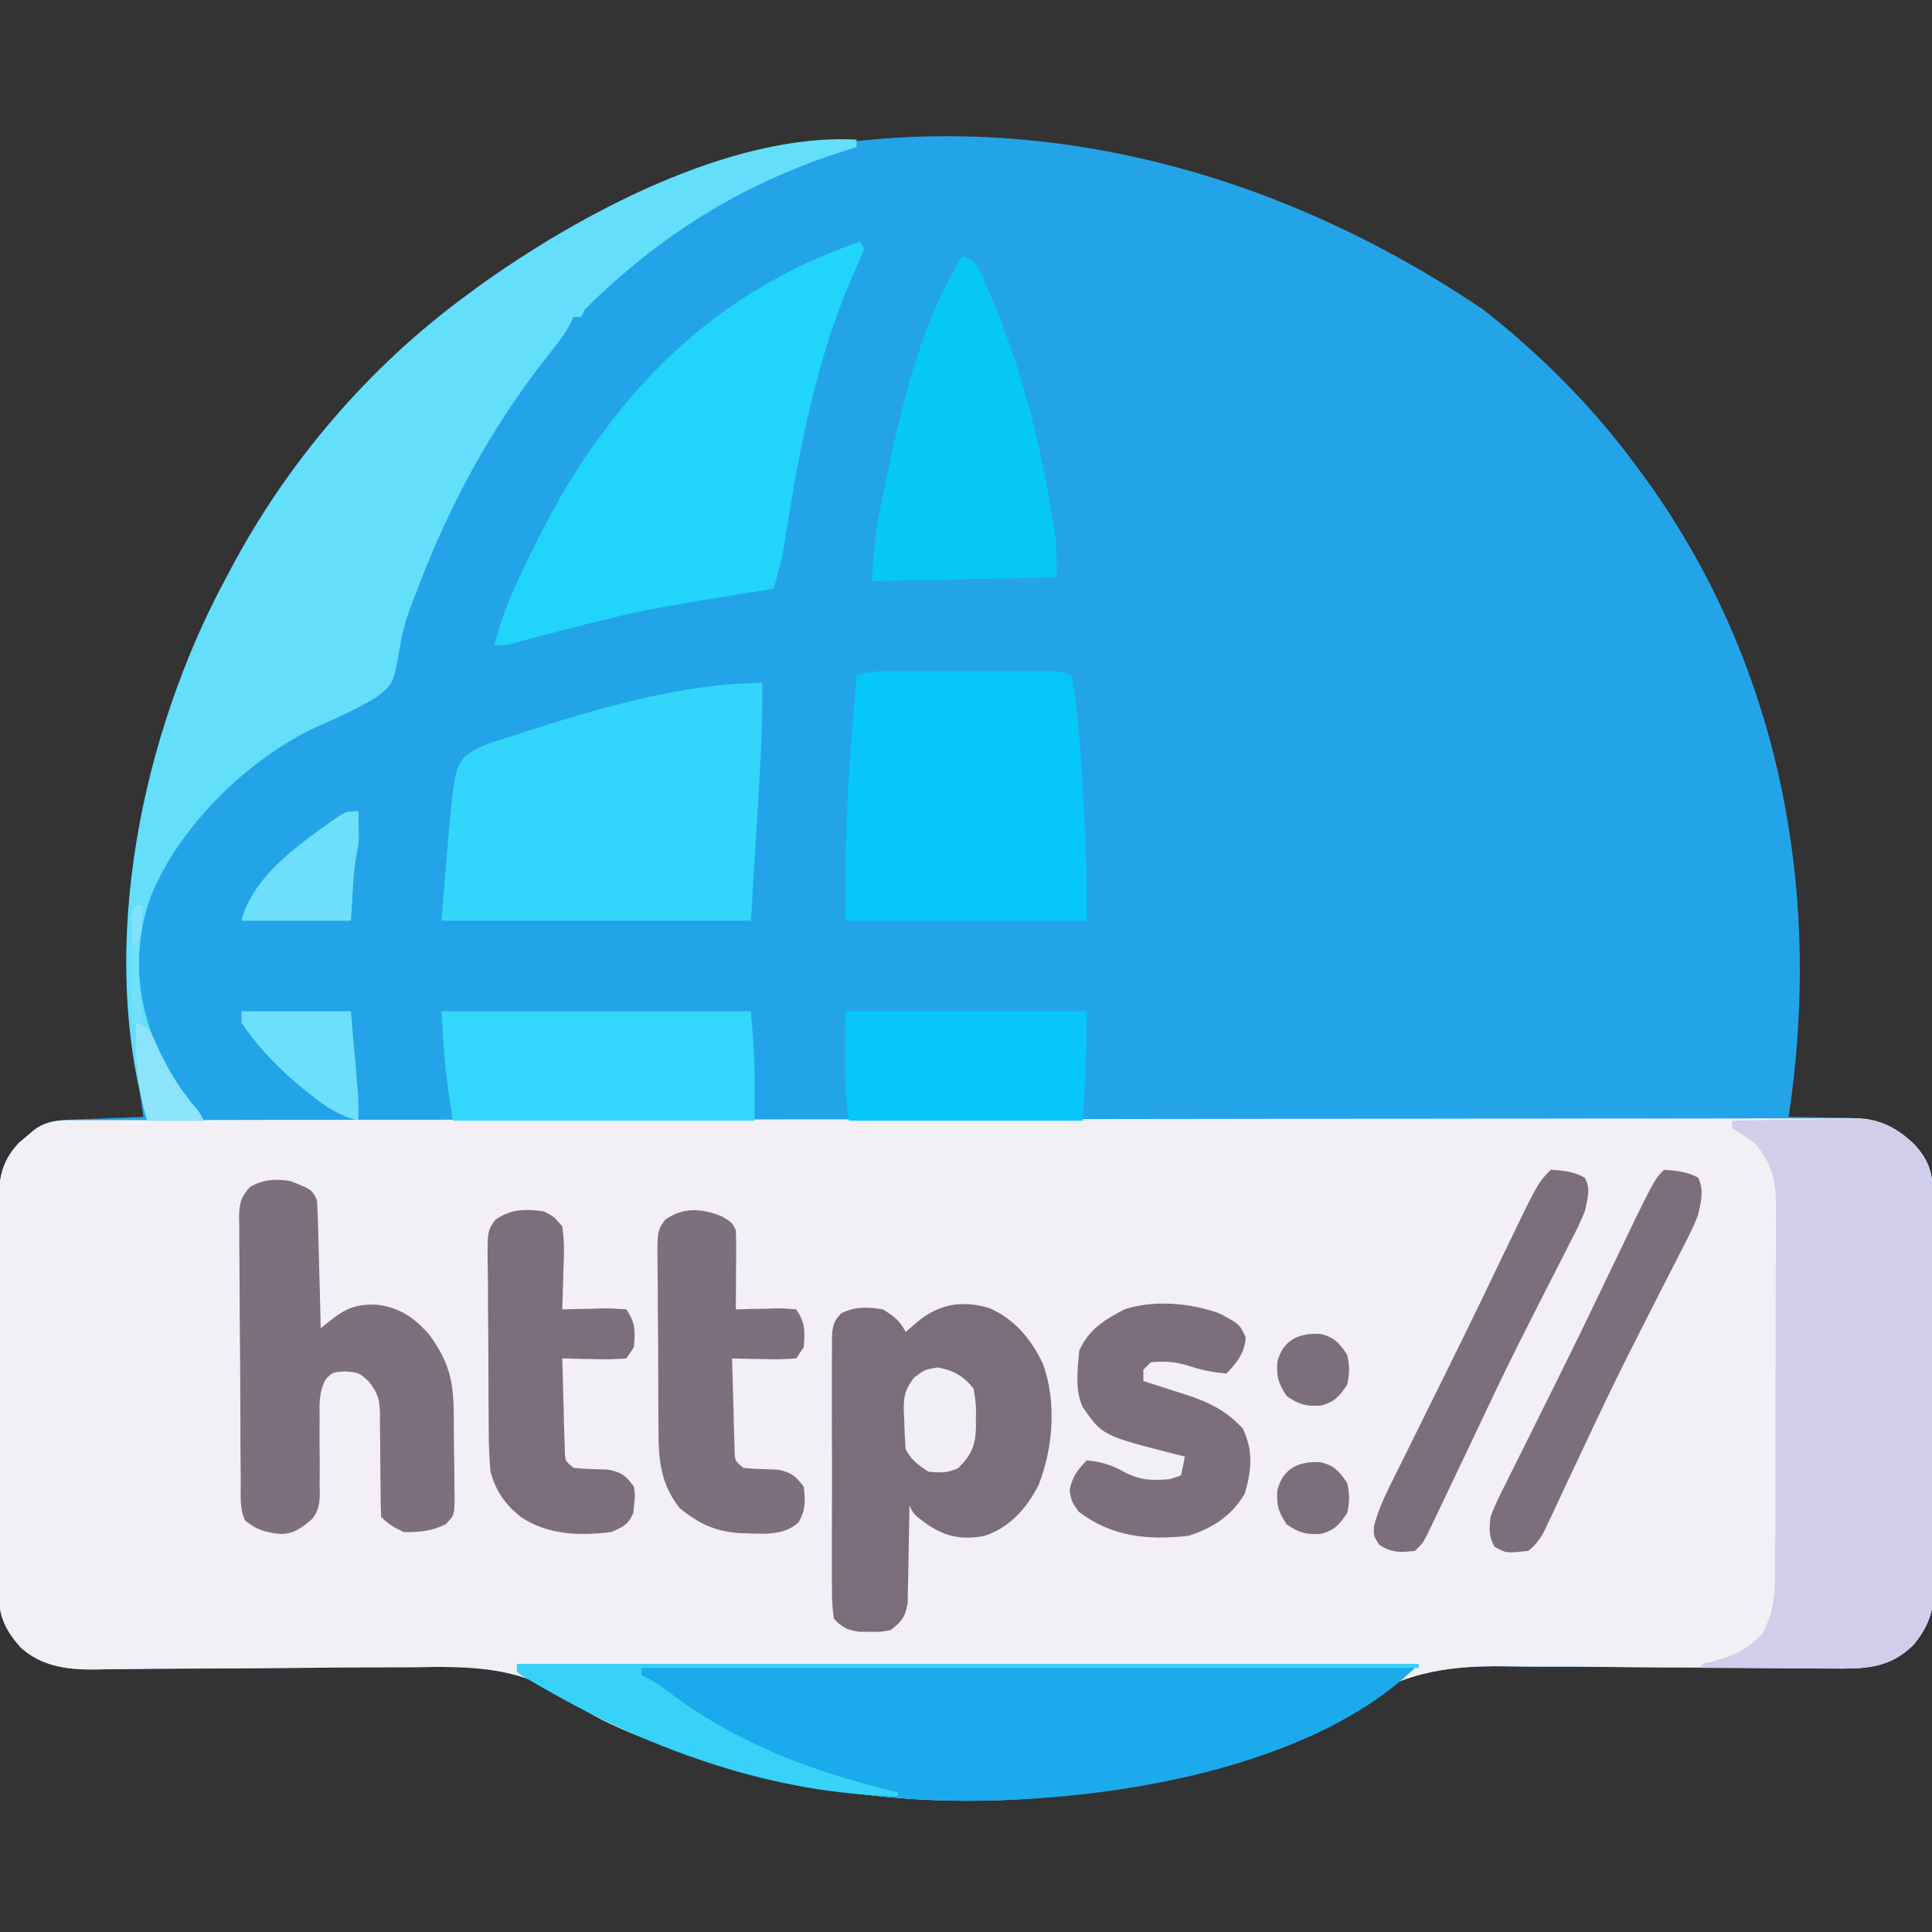
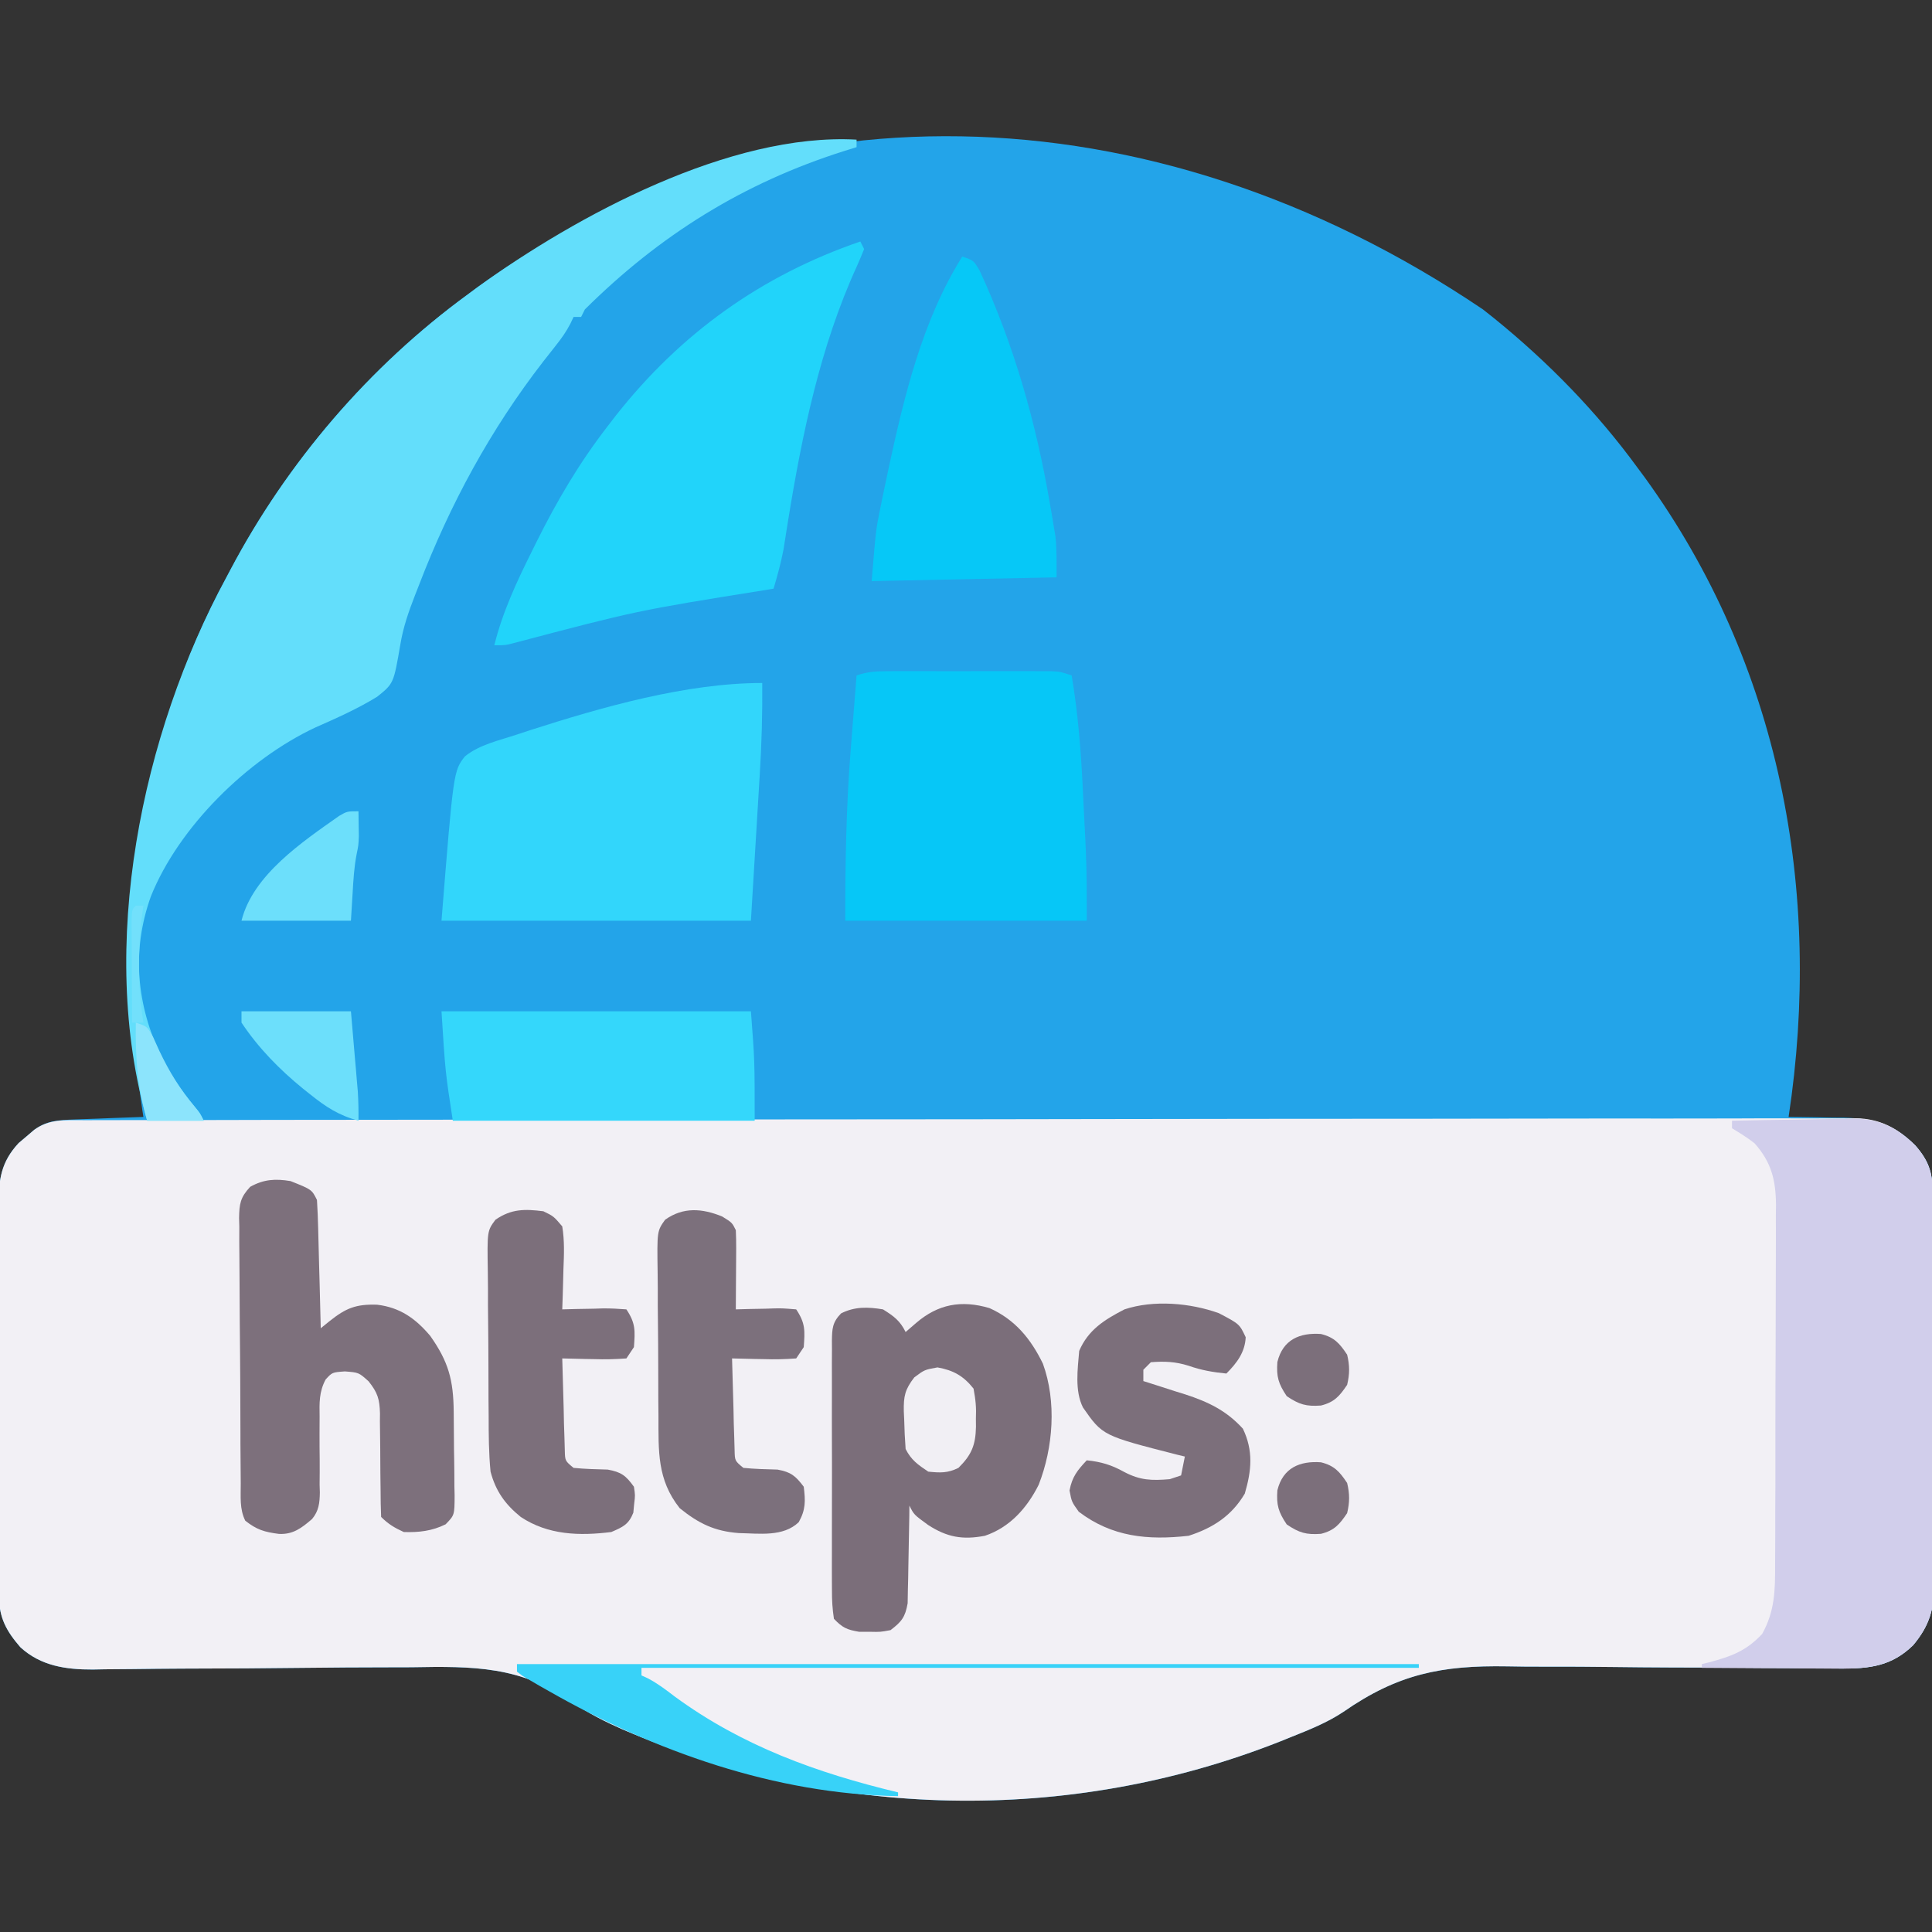
<svg xmlns="http://www.w3.org/2000/svg" width="100px" height="100px" viewBox="0 0 100 100">
  <rect x="0" y="0" width="100" height="100" fill="#333333" stroke="none" />
  <g id="surface1">
    <path style=" stroke:none;fill-rule:nonzero;fill:rgb(13.725%,64.314%,91.373%);fill-opacity:1;" d="M 76.758 16.016 L 77.348 16.484 C 80.137 18.746 82.648 21.316 84.766 24.219 L 85.137 24.719 C 92.133 34.383 94.348 46.129 92.578 57.812 L 92.984 57.816 C 93.598 57.82 94.211 57.836 94.824 57.848 L 95.461 57.852 C 97.004 57.895 98.027 58.188 99.133 59.285 C 99.812 60.062 100.023 60.656 100.031 61.668 L 100.035 62.246 L 100.039 62.883 L 100.043 63.551 C 100.047 64.281 100.051 65.012 100.055 65.742 L 100.055 66.5 C 100.059 67.551 100.062 68.598 100.066 69.648 C 100.07 71.148 100.078 72.652 100.086 74.152 C 100.098 75.336 100.098 76.52 100.102 77.707 C 100.102 78.207 100.105 78.711 100.109 79.215 C 100.117 79.918 100.117 80.625 100.113 81.328 L 100.125 81.957 C 100.113 83.273 99.875 84.137 99.023 85.156 C 97.906 86.246 96.773 86.371 95.273 86.363 L 94.637 86.352 L 93.246 86.344 L 92.5 86.336 C 91.727 86.328 90.953 86.324 90.18 86.32 L 88.98 86.32 C 87.18 86.312 85.383 86.309 83.586 86.285 C 82.367 86.27 81.152 86.262 79.938 86.266 C 79.297 86.27 78.656 86.262 78.016 86.25 C 74.617 86.191 72.348 86.648 69.539 88.602 C 68.699 89.164 67.77 89.531 66.832 89.906 L 66.25 90.141 C 55.273 94.477 43.02 94.16 32.203 89.504 C 31.309 89.109 30.477 88.695 29.68 88.129 C 26.973 86.234 24.508 86.238 21.289 86.297 C 20.766 86.301 20.246 86.301 19.727 86.301 C 18.504 86.301 17.285 86.312 16.066 86.324 C 13.875 86.352 11.688 86.363 9.496 86.367 C 8.609 86.367 7.723 86.379 6.832 86.391 L 5.434 86.402 L 4.801 86.414 C 3.414 86.418 2.121 86.234 1.059 85.266 C 0.336 84.434 -0.047 83.738 -0.051 82.641 L -0.055 82.059 L -0.055 80.758 C -0.059 80.023 -0.059 79.293 -0.059 78.559 L -0.062 77.035 C -0.062 75.969 -0.062 74.902 -0.062 73.836 C -0.059 72.605 -0.062 71.375 -0.066 70.145 C -0.07 68.957 -0.07 67.773 -0.07 66.586 C -0.07 66.082 -0.07 65.578 -0.074 65.074 C -0.078 64.371 -0.074 63.664 -0.074 62.961 L -0.078 62.328 C -0.066 61.047 0.055 60.141 0.965 59.164 L 1.367 58.824 L 1.77 58.48 C 2.43 57.996 3.023 57.977 3.816 57.945 L 4.453 57.922 L 5.113 57.898 L 5.785 57.871 C 6.328 57.852 6.875 57.832 7.422 57.812 L 7.367 57.457 C 5.977 47.977 7.117 38.371 11.719 29.883 L 11.922 29.5 C 14.871 23.918 19.117 18.961 24.219 15.234 L 24.719 14.863 C 39.426 4.219 59.414 4.305 76.758 16.016 Z M 76.758 16.016 " />
    <path style=" stroke:none;fill-rule:nonzero;fill:rgb(94.902%,94.118%,96.078%);fill-opacity:1;" d="M 4.277 57.98 L 4.762 57.98 C 5.305 57.977 5.844 57.977 6.383 57.977 L 7.551 57.977 C 8.625 57.973 9.699 57.973 10.773 57.973 C 11.93 57.969 13.082 57.969 14.242 57.965 C 16.902 57.961 19.566 57.957 22.227 57.957 L 24.988 57.953 C 31.02 57.945 37.051 57.941 43.082 57.938 L 43.508 57.938 C 48.078 57.938 52.648 57.93 57.219 57.922 C 62.578 57.914 67.941 57.906 73.301 57.906 L 73.695 57.906 C 75.668 57.906 77.641 57.902 79.613 57.898 C 81.855 57.895 84.098 57.891 86.34 57.895 C 87.484 57.895 88.629 57.895 89.773 57.891 C 90.82 57.883 91.867 57.883 92.914 57.887 C 93.293 57.891 93.672 57.887 94.055 57.887 C 94.566 57.883 95.082 57.883 95.598 57.887 L 96.047 57.879 C 97.309 57.898 98.238 58.402 99.133 59.285 C 99.812 60.066 100.023 60.656 100.031 61.668 L 100.035 62.246 L 100.039 62.883 L 100.043 63.551 C 100.047 64.281 100.051 65.012 100.055 65.742 L 100.055 66.5 C 100.059 67.551 100.062 68.598 100.066 69.648 C 100.07 71.148 100.078 72.652 100.086 74.152 C 100.098 75.336 100.098 76.52 100.102 77.707 C 100.102 78.207 100.105 78.711 100.109 79.215 C 100.117 79.918 100.117 80.625 100.113 81.328 L 100.125 81.957 C 100.113 83.273 99.875 84.137 99.023 85.156 C 97.906 86.246 96.773 86.371 95.273 86.363 L 94.637 86.352 L 93.246 86.344 L 92.5 86.336 C 91.727 86.328 90.953 86.324 90.18 86.32 C 87.18 86.312 85.383 86.309 83.586 86.285 C 82.367 86.27 81.152 86.262 79.938 86.266 C 79.297 86.27 78.656 86.262 78.016 86.25 C 74.617 86.191 72.348 86.648 69.539 88.602 C 68.695 89.164 67.77 89.531 66.832 89.906 L 66.25 90.141 C 55.273 94.477 43.02 94.16 32.203 89.504 C 31.309 89.109 30.477 88.695 29.68 88.129 C 26.973 86.234 24.508 86.238 21.289 86.297 C 20.766 86.301 20.246 86.301 19.727 86.301 C 18.504 86.301 17.285 86.312 16.062 86.324 C 13.875 86.352 11.688 86.363 9.496 86.367 C 8.609 86.371 7.719 86.379 6.832 86.391 L 5.434 86.402 L 4.801 86.414 C 3.414 86.418 2.121 86.234 1.059 85.266 C 0.336 84.434 -0.047 83.738 -0.051 82.641 L -0.055 82.059 L -0.055 81.426 L -0.059 80.758 C -0.059 80.023 -0.059 79.293 -0.059 78.559 L -0.062 77.035 C -0.062 75.969 -0.062 74.902 -0.062 73.836 C -0.062 72.605 -0.062 71.375 -0.066 70.145 C -0.07 68.957 -0.07 67.773 -0.07 66.586 C -0.07 66.082 -0.07 65.578 -0.074 65.074 C -0.078 64.371 -0.074 63.664 -0.074 62.961 L -0.078 62.328 C -0.066 61.047 0.055 60.141 0.965 59.164 L 1.367 58.824 L 1.77 58.48 C 2.551 57.91 3.355 57.98 4.277 57.98 Z M 4.277 57.98 " />
    <path style=" stroke:none;fill-rule:nonzero;fill:rgb(38.824%,87.059%,98.431%);fill-opacity:1;" d="M 44.336 7.227 L 44.336 7.617 L 43.684 7.82 C 38.477 9.469 34.148 12.168 30.273 16.016 L 30.078 16.406 L 29.688 16.406 L 29.523 16.754 C 29.305 17.172 29.066 17.512 28.773 17.879 L 28.461 18.277 L 28.125 18.703 C 25.387 22.234 23.293 26.102 21.691 30.273 L 21.48 30.812 C 21.152 31.656 20.871 32.457 20.723 33.352 C 20.375 35.379 20.375 35.379 19.523 36.062 C 18.504 36.691 17.414 37.172 16.32 37.656 C 12.805 39.301 9.246 42.812 7.809 46.398 C 6.793 49.242 7.074 52.012 8.352 54.711 C 8.836 55.648 9.402 56.465 10.074 57.277 C 10.352 57.617 10.352 57.617 10.547 58.008 L 7.617 58.008 C 5.039 48.988 7.328 37.98 11.719 29.883 L 11.922 29.5 C 14.871 23.918 19.117 18.961 24.219 15.234 L 24.719 14.863 C 29.852 11.148 37.797 6.867 44.336 7.227 Z M 44.336 7.227 " />
    <path style=" stroke:none;fill-rule:nonzero;fill:rgb(81.961%,80.784%,92.157%);fill-opacity:1;" d="M 89.648 58.008 C 90.703 57.984 91.762 57.965 92.816 57.953 C 93.176 57.949 93.535 57.941 93.895 57.934 C 94.41 57.922 94.93 57.918 95.445 57.914 L 95.926 57.898 C 97.258 57.898 98.188 58.352 99.133 59.285 C 99.812 60.066 100.023 60.656 100.031 61.668 L 100.035 62.246 L 100.039 62.883 L 100.043 63.551 C 100.047 64.281 100.051 65.012 100.055 65.742 L 100.055 66.5 C 100.059 67.551 100.062 68.598 100.066 69.648 C 100.07 71.148 100.078 72.652 100.086 74.152 C 100.098 75.336 100.098 76.52 100.102 77.707 C 100.102 78.207 100.105 78.711 100.109 79.215 C 100.117 79.918 100.117 80.625 100.113 81.328 L 100.125 81.957 C 100.113 83.273 99.875 84.137 99.023 85.156 C 97.789 86.359 96.473 86.383 94.84 86.367 L 94.254 86.363 C 93.637 86.363 93.023 86.359 92.406 86.352 C 91.988 86.352 91.57 86.348 91.152 86.348 C 90.129 86.344 89.109 86.336 88.086 86.328 L 88.086 86.133 L 88.473 86.039 C 89.621 85.734 90.395 85.445 91.211 84.57 C 91.863 83.387 91.883 82.344 91.879 81.012 L 91.883 80.355 C 91.887 79.641 91.891 78.926 91.887 78.211 L 91.895 76.719 C 91.895 75.676 91.895 74.633 91.895 73.59 C 91.895 72.387 91.898 71.184 91.906 69.984 C 91.91 68.824 91.914 67.66 91.914 66.5 C 91.914 66.008 91.914 65.516 91.918 65.023 C 91.922 64.336 91.922 63.648 91.918 62.961 L 91.926 62.348 C 91.91 61.062 91.684 60.16 90.82 59.18 C 90.445 58.883 90.059 58.648 89.648 58.398 Z M 89.648 58.008 " />
-     <path style=" stroke:none;fill-rule:nonzero;fill:rgb(10.588%,67.059%,92.549%);fill-opacity:1;" d="M 26.758 86.133 L 73.438 86.133 C 68.008 91.562 57.492 93.195 50.16 93.211 C 42.504 93.211 35.051 91.328 28.395 87.523 L 27.898 87.242 C 27.75 87.156 27.602 87.066 27.445 86.977 C 27.312 86.898 27.18 86.82 27.043 86.738 L 26.758 86.523 Z M 26.758 86.133 " />
    <path style=" stroke:none;fill-rule:nonzero;fill:rgb(12.941%,83.137%,98.039%);fill-opacity:1;" d="M 44.531 12.5 L 44.727 12.891 C 44.605 13.191 44.484 13.492 44.348 13.789 C 42.457 17.922 41.516 22.477 40.793 26.938 L 40.727 27.348 C 40.668 27.711 40.609 28.074 40.555 28.438 C 40.422 29.133 40.242 29.789 40.039 30.469 L 39.492 30.559 C 32.965 31.605 32.965 31.605 26.578 33.289 C 26.172 33.398 26.172 33.398 25.586 33.398 C 26.012 31.672 26.75 30.102 27.539 28.516 L 27.762 28.066 C 28.824 25.93 29.984 23.957 31.445 22.07 L 31.871 21.516 C 35.23 17.254 39.406 14.258 44.531 12.5 Z M 44.531 12.5 " />
    <path style=" stroke:none;fill-rule:nonzero;fill:rgb(19.608%,83.922%,98.431%);fill-opacity:1;" d="M 39.453 35.352 C 39.469 36.941 39.422 38.516 39.324 40.102 L 39.289 40.688 C 39.246 41.398 39.203 42.109 39.16 42.82 L 38.867 47.656 L 22.852 47.656 C 23.473 39.906 23.473 39.906 24.066 39.148 C 24.82 38.539 25.836 38.324 26.746 38.023 L 27.453 37.789 C 31.168 36.598 35.516 35.352 39.453 35.352 Z M 39.453 35.352 " />
    <path style=" stroke:none;fill-rule:nonzero;fill:rgb(2.353%,78.039%,96.863%);fill-opacity:1;" d="M 45.895 34.742 L 46.492 34.738 L 47.801 34.738 C 48.266 34.738 48.727 34.738 49.191 34.742 C 49.898 34.742 50.609 34.742 51.32 34.738 C 51.77 34.738 52.219 34.738 52.668 34.738 L 53.312 34.738 L 53.91 34.742 L 54.438 34.742 C 54.883 34.766 54.883 34.766 55.469 34.961 C 55.809 36.98 55.961 38.984 56.055 41.027 C 56.078 41.527 56.105 42.031 56.129 42.531 L 56.18 43.512 L 56.199 43.957 C 56.258 45.191 56.25 46.414 56.25 47.656 L 43.75 47.656 C 43.75 44.625 43.797 41.68 44.043 38.672 L 44.129 37.578 C 44.195 36.707 44.266 35.832 44.336 34.961 C 44.914 34.77 45.289 34.742 45.895 34.742 Z M 45.895 34.742 " />
    <path style=" stroke:none;fill-rule:nonzero;fill:rgb(48.235%,43.137%,47.843%);fill-opacity:1;" d="M 51.215 67.707 C 52.539 68.301 53.352 69.293 53.98 70.582 C 54.695 72.551 54.516 74.926 53.762 76.852 C 53.164 78.047 52.273 79.055 50.977 79.492 C 49.824 79.711 49.023 79.57 48.035 78.93 C 47.305 78.398 47.305 78.398 47.07 77.93 L 47.066 78.438 C 47.055 79.059 47.043 79.684 47.031 80.305 C 47.023 80.578 47.02 80.844 47.016 81.113 C 47.012 81.504 47.004 81.891 46.992 82.277 L 46.98 82.984 C 46.855 83.703 46.668 83.938 46.094 84.375 C 45.574 84.473 45.574 84.473 45.02 84.461 L 44.465 84.461 C 43.836 84.355 43.605 84.25 43.164 83.789 C 43.086 83.27 43.059 82.832 43.062 82.316 L 43.059 81.863 C 43.055 81.367 43.059 80.871 43.059 80.379 C 43.059 80.035 43.059 79.691 43.059 79.348 C 43.059 78.625 43.059 77.906 43.062 77.184 C 43.066 76.262 43.062 75.336 43.059 74.414 C 43.055 73.703 43.059 72.992 43.059 72.285 C 43.059 71.941 43.059 71.602 43.059 71.262 C 43.055 70.785 43.059 70.309 43.062 69.832 L 43.059 69.406 C 43.07 68.77 43.082 68.445 43.535 67.98 C 44.246 67.621 44.926 67.645 45.703 67.773 C 46.266 68.125 46.582 68.355 46.875 68.945 L 47.414 68.48 C 48.551 67.5 49.758 67.277 51.215 67.707 Z M 51.215 67.707 " />
    <path style=" stroke:none;fill-rule:nonzero;fill:rgb(49.02%,43.922%,48.627%);fill-opacity:1;" d="M 15.039 61.133 C 16.137 61.57 16.137 61.57 16.406 62.109 C 16.438 62.609 16.457 63.102 16.469 63.602 L 16.48 64.047 C 16.492 64.516 16.504 64.984 16.516 65.453 L 16.543 66.41 C 16.562 67.188 16.582 67.969 16.602 68.75 L 17.066 68.375 C 17.902 67.711 18.418 67.496 19.516 67.531 C 20.707 67.672 21.508 68.246 22.266 69.141 C 23.215 70.484 23.469 71.426 23.484 73.078 L 23.488 73.543 C 23.492 73.867 23.492 74.191 23.496 74.516 C 23.496 74.848 23.5 75.18 23.508 75.512 C 23.516 75.988 23.52 76.469 23.52 76.949 L 23.531 77.398 C 23.527 78.422 23.527 78.422 23.066 78.898 C 22.363 79.246 21.68 79.324 20.898 79.297 C 20.414 79.074 20.102 78.891 19.727 78.516 C 19.707 78.051 19.699 77.586 19.699 77.121 C 19.695 76.832 19.691 76.543 19.688 76.254 C 19.684 75.801 19.68 75.344 19.68 74.887 C 19.676 74.449 19.672 74.008 19.664 73.57 L 19.668 73.16 C 19.648 72.414 19.547 72.086 19.078 71.496 C 18.57 71.039 18.57 71.039 17.848 70.984 C 17.195 71.031 17.195 71.031 16.855 71.402 C 16.512 72.043 16.531 72.617 16.543 73.328 C 16.543 73.613 16.539 73.898 16.539 74.188 C 16.539 74.637 16.539 75.086 16.547 75.535 C 16.551 75.973 16.547 76.406 16.543 76.844 L 16.555 77.246 C 16.547 77.789 16.504 78.203 16.152 78.625 C 15.609 79.09 15.172 79.43 14.441 79.395 C 13.68 79.297 13.289 79.18 12.695 78.711 C 12.391 78.102 12.465 77.453 12.461 76.781 L 12.457 76.301 C 12.453 75.773 12.449 75.246 12.445 74.723 L 12.445 74.176 C 12.438 73.227 12.434 72.273 12.434 71.324 C 12.426 70.34 12.422 69.359 12.41 68.375 C 12.402 67.621 12.402 66.867 12.398 66.109 C 12.398 65.746 12.395 65.387 12.391 65.023 C 12.383 64.516 12.383 64.008 12.387 63.504 L 12.375 63.047 C 12.387 62.309 12.438 61.98 12.949 61.43 C 13.652 61.035 14.262 61.004 15.039 61.133 Z M 15.039 61.133 " />
    <path style=" stroke:none;fill-rule:nonzero;fill:rgb(2.353%,78.431%,96.863%);fill-opacity:1;" d="M 49.805 13.281 C 50.391 13.477 50.391 13.477 50.699 13.992 C 52.488 17.855 53.629 21.887 54.344 26.074 L 54.449 26.676 L 54.543 27.254 L 54.629 27.762 C 54.703 28.465 54.688 29.176 54.688 29.883 L 45.117 30.078 C 45.336 27.434 45.336 27.434 45.539 26.43 L 45.676 25.754 L 45.824 25.047 L 45.98 24.305 C 46.797 20.523 47.73 16.598 49.805 13.281 Z M 49.805 13.281 " />
    <path style=" stroke:none;fill-rule:nonzero;fill:rgb(20.392%,84.314%,98.431%);fill-opacity:1;" d="M 22.852 52.344 L 38.867 52.344 C 39.062 54.883 39.062 54.883 39.062 58.008 L 23.438 58.008 C 23.047 55.469 23.047 55.469 22.852 52.344 Z M 22.852 52.344 " />
    <path style=" stroke:none;fill-rule:nonzero;fill:rgb(48.627%,43.922%,48.627%);fill-opacity:1;" d="M 37.379 62.965 C 37.891 63.281 37.891 63.281 38.086 63.672 C 38.102 63.984 38.105 64.297 38.105 64.609 L 38.102 65.164 L 38.098 65.746 L 38.094 66.336 C 38.094 66.812 38.09 67.293 38.086 67.773 L 38.758 67.754 C 39.047 67.746 39.336 67.742 39.625 67.738 L 40.066 67.723 C 40.488 67.715 40.488 67.715 41.211 67.773 C 41.691 68.492 41.664 68.875 41.602 69.727 L 41.211 70.312 C 40.633 70.355 40.102 70.367 39.527 70.348 L 39.051 70.34 C 38.664 70.332 38.277 70.324 37.891 70.312 C 37.914 71.184 37.938 72.055 37.965 72.926 C 37.969 73.172 37.977 73.422 37.98 73.676 L 38.004 74.395 L 38.023 75.059 C 38.035 75.613 38.035 75.613 38.477 75.977 C 39.066 76.035 39.652 76.051 40.246 76.066 C 40.945 76.195 41.176 76.391 41.602 76.953 C 41.691 77.688 41.707 78.133 41.344 78.785 C 40.539 79.562 39.297 79.371 38.246 79.352 C 36.977 79.258 36.16 78.852 35.18 78.062 C 34.008 76.582 34.086 75.113 34.082 73.289 L 34.074 72.445 C 34.07 71.859 34.07 71.273 34.07 70.688 C 34.07 69.938 34.062 69.188 34.055 68.438 C 34.047 67.855 34.043 67.277 34.047 66.699 C 34.047 66.422 34.043 66.145 34.039 65.867 C 34.008 63.719 34.008 63.719 34.426 63.133 C 35.371 62.461 36.352 62.547 37.379 62.965 Z M 37.379 62.965 " />
    <path style=" stroke:none;fill-rule:nonzero;fill:rgb(48.627%,43.529%,48.235%);fill-opacity:1;" d="M 28.125 62.695 C 28.656 62.953 28.656 62.953 29.102 63.477 C 29.223 64.211 29.195 64.93 29.164 65.672 L 29.148 66.285 C 29.137 66.781 29.121 67.277 29.102 67.773 L 29.812 67.754 C 30.121 67.746 30.43 67.742 30.738 67.738 L 31.207 67.723 C 31.613 67.719 32.02 67.742 32.422 67.773 C 32.902 68.492 32.875 68.875 32.812 69.727 L 32.422 70.312 C 31.848 70.355 31.312 70.367 30.738 70.348 L 30.262 70.34 C 29.875 70.332 29.488 70.324 29.102 70.312 C 29.125 71.184 29.148 72.055 29.176 72.926 C 29.18 73.172 29.188 73.422 29.191 73.676 L 29.215 74.395 L 29.234 75.059 C 29.246 75.613 29.246 75.613 29.688 75.977 C 30.277 76.035 30.863 76.051 31.457 76.066 C 32.16 76.195 32.395 76.375 32.812 76.953 C 32.879 77.395 32.879 77.395 32.824 77.844 L 32.781 78.297 C 32.539 78.91 32.238 79.039 31.641 79.297 C 29.996 79.504 28.367 79.457 26.953 78.516 C 26.145 77.863 25.656 77.176 25.391 76.172 C 25.297 75.211 25.293 74.254 25.293 73.289 L 25.285 72.445 C 25.281 71.859 25.281 71.273 25.281 70.688 C 25.281 69.938 25.273 69.188 25.266 68.438 C 25.258 67.855 25.254 67.277 25.258 66.699 C 25.258 66.422 25.254 66.145 25.25 65.867 C 25.215 63.711 25.215 63.711 25.645 63.133 C 26.473 62.562 27.172 62.574 28.125 62.695 Z M 63.086 67.969 C 64.156 68.531 64.156 68.531 64.477 69.215 C 64.441 69.992 64.023 70.547 63.477 71.094 C 62.789 71.027 62.176 70.922 61.523 70.691 C 60.84 70.477 60.281 70.453 59.57 70.508 L 59.18 70.898 L 59.18 71.484 L 59.906 71.715 C 60.227 71.816 60.547 71.918 60.863 72.023 L 61.344 72.172 C 62.531 72.559 63.477 73.008 64.332 73.949 C 64.879 75.09 64.781 76.113 64.43 77.309 C 63.754 78.457 62.777 79.09 61.523 79.492 C 59.414 79.73 57.559 79.555 55.836 78.246 C 55.469 77.734 55.469 77.734 55.359 77.148 C 55.492 76.441 55.762 76.105 56.25 75.586 C 56.988 75.66 57.535 75.824 58.18 76.184 C 59.016 76.625 59.609 76.641 60.547 76.562 L 61.133 76.367 L 61.328 75.391 L 60.941 75.297 C 57.07 74.309 57.07 74.309 56.055 72.852 C 55.621 71.988 55.781 70.863 55.859 69.922 C 56.328 68.828 57.172 68.305 58.203 67.773 C 59.707 67.273 61.605 67.438 63.086 67.969 Z M 63.086 67.969 " />
-     <path style=" stroke:none;fill-rule:nonzero;fill:rgb(2.353%,78.039%,96.863%);fill-opacity:1;" d="M 43.75 52.344 L 56.25 52.344 C 56.25 54.234 56.16 56.121 56.055 58.008 L 43.945 58.008 C 43.633 56.145 43.75 54.234 43.75 52.344 Z M 43.75 52.344 " />
-     <path style=" stroke:none;fill-rule:nonzero;fill:rgb(48.627%,43.529%,48.235%);fill-opacity:1;" d="M 80.273 60.547 C 80.93 60.582 81.453 60.637 82.031 60.961 C 82.352 61.562 82.168 62.039 82.031 62.695 C 81.816 63.246 81.551 63.77 81.277 64.293 L 81.043 64.75 C 80.883 65.07 80.719 65.395 80.555 65.715 C 80.207 66.383 79.867 67.059 79.527 67.73 C 79.359 68.066 79.188 68.402 79.02 68.734 C 78.387 69.98 77.77 71.234 77.172 72.496 L 76.93 73.008 L 76.441 74.039 C 75.953 75.074 75.461 76.109 74.965 77.141 C 74.797 77.496 74.629 77.848 74.461 78.203 L 74.152 78.848 L 73.875 79.426 C 73.633 79.883 73.633 79.883 73.242 80.273 C 72.477 80.359 72.039 80.383 71.387 79.957 C 71.094 79.492 71.094 79.492 71.117 78.996 C 71.352 78.074 71.754 77.273 72.18 76.426 L 72.457 75.863 C 72.754 75.262 73.055 74.66 73.352 74.059 C 73.559 73.645 73.762 73.23 73.965 72.816 C 74.277 72.191 74.586 71.562 74.895 70.938 C 75.516 69.684 76.133 68.426 76.742 67.164 L 76.957 66.711 C 77.223 66.16 77.488 65.609 77.754 65.059 C 79.594 61.227 79.594 61.227 80.273 60.547 Z M 86.133 60.547 C 86.773 60.594 87.316 60.645 87.891 60.949 C 88.215 61.582 88.043 62.223 87.891 62.891 C 87.668 63.48 87.387 64.035 87.094 64.594 L 86.848 65.078 C 86.586 65.59 86.324 66.102 86.059 66.613 C 85.789 67.145 85.52 67.68 85.25 68.211 C 85.07 68.562 84.895 68.91 84.715 69.262 C 84.059 70.551 83.422 71.848 82.801 73.156 L 82.555 73.672 C 82.219 74.383 81.883 75.094 81.551 75.805 C 81.352 76.227 81.152 76.648 80.953 77.07 C 80.766 77.469 80.578 77.867 80.395 78.27 L 80.141 78.805 L 79.918 79.281 C 79.684 79.699 79.477 79.977 79.102 80.273 C 77.945 80.398 77.945 80.398 77.355 80.055 C 77.043 79.5 77.086 79.152 77.148 78.516 C 77.379 77.887 77.676 77.301 77.977 76.707 L 78.242 76.172 C 78.527 75.598 78.812 75.023 79.102 74.449 C 79.297 74.055 79.496 73.656 79.691 73.262 C 80.086 72.461 80.484 71.664 80.883 70.863 C 81.387 69.848 81.887 68.824 82.379 67.801 L 82.59 67.359 C 82.855 66.816 83.117 66.27 83.375 65.727 C 85.609 61.07 85.609 61.07 86.133 60.547 Z M 86.133 60.547 " />
    <path style=" stroke:none;fill-rule:nonzero;fill:rgb(21.961%,82.353%,97.255%);fill-opacity:1;" d="M 26.758 86.133 L 73.438 86.133 L 73.438 86.328 L 33.203 86.328 L 33.203 86.719 L 33.535 86.871 C 34.039 87.137 34.461 87.457 34.914 87.805 C 38.414 90.371 42.281 91.766 46.484 92.773 L 46.484 92.969 C 40.145 92.867 33.859 90.645 28.395 87.523 L 27.898 87.242 L 27.445 86.977 L 27.043 86.742 L 26.758 86.523 Z M 26.758 86.133 " />
    <path style=" stroke:none;fill-rule:nonzero;fill:rgb(42.353%,87.451%,98.431%);fill-opacity:1;" d="M 18.555 41.992 C 18.559 42.266 18.562 42.539 18.566 42.809 L 18.574 43.27 C 18.555 43.75 18.555 43.75 18.461 44.203 C 18.328 44.883 18.289 45.562 18.25 46.254 L 18.164 47.656 L 12.5 47.656 C 13.094 45.281 15.652 43.574 17.555 42.23 C 17.969 41.992 17.969 41.992 18.555 41.992 Z M 12.5 52.344 L 18.164 52.344 L 18.359 54.625 L 18.422 55.34 L 18.469 55.91 L 18.52 56.488 C 18.551 56.996 18.562 57.5 18.555 58.008 C 17.535 57.734 16.859 57.289 16.051 56.641 L 15.691 56.355 C 14.465 55.355 13.379 54.25 12.5 52.93 Z M 12.5 52.344 " />
    <path style=" stroke:none;fill-rule:nonzero;fill:rgb(94.51%,93.725%,95.686%);fill-opacity:1;" d="M 48.523 70.777 C 49.348 70.922 49.875 71.223 50.391 71.875 C 50.5 72.461 50.539 72.859 50.512 73.438 L 50.516 73.852 C 50.496 74.805 50.285 75.309 49.609 75.977 C 49.051 76.254 48.664 76.234 48.047 76.172 C 47.52 75.82 47.16 75.57 46.875 75 C 46.836 74.492 46.812 73.984 46.801 73.473 L 46.781 73.051 C 46.766 72.27 46.84 71.918 47.324 71.293 C 47.852 70.898 47.852 70.898 48.523 70.777 Z M 48.523 70.777 " />
    <path style=" stroke:none;fill-rule:nonzero;fill:rgb(48.627%,43.529%,48.235%);fill-opacity:1;" d="M 68.371 75.688 C 69.066 75.859 69.34 76.176 69.727 76.758 C 69.863 77.312 69.863 77.766 69.727 78.32 C 69.336 78.902 69.066 79.219 68.371 79.391 C 67.605 79.445 67.25 79.34 66.602 78.906 C 66.168 78.258 66.062 77.902 66.117 77.137 C 66.402 75.973 67.281 75.609 68.371 75.688 Z M 68.371 69.047 C 69.066 69.219 69.34 69.535 69.727 70.117 C 69.863 70.672 69.863 71.125 69.727 71.68 C 69.336 72.262 69.066 72.578 68.371 72.75 C 67.605 72.805 67.25 72.699 66.602 72.266 C 66.168 71.617 66.062 71.262 66.117 70.496 C 66.402 69.332 67.281 68.969 68.371 69.047 Z M 68.371 69.047 " />
    <path style=" stroke:none;fill-rule:nonzero;fill:rgb(54.902%,89.412%,98.824%);fill-opacity:1;" d="M 7.031 52.93 C 7.617 53.125 7.617 53.125 7.926 53.68 C 8.035 53.918 8.145 54.156 8.25 54.395 C 8.758 55.465 9.316 56.379 10.082 57.289 C 10.352 57.617 10.352 57.617 10.547 58.008 L 7.617 58.008 C 7.113 56.25 7 54.742 7.031 52.93 Z M 7.031 52.93 " />
    <path style=" stroke:none;fill-rule:nonzero;fill:rgb(44.706%,87.843%,98.431%);fill-opacity:1;" d="M 7.031 46.875 L 7.422 46.875 L 7.324 47.582 C 7.129 49.359 7.141 51.164 7.422 52.93 L 6.836 52.93 C 6.832 52.098 6.828 51.27 6.824 50.438 C 6.824 50.152 6.824 49.871 6.82 49.59 C 6.82 49.184 6.816 48.777 6.816 48.371 L 6.812 47.629 C 6.836 47.07 6.836 47.07 7.031 46.875 Z M 7.031 46.875 " />
-     <path style=" stroke:none;fill-rule:nonzero;fill:rgb(50.196%,88.627%,98.824%);fill-opacity:1;" d="M 7.031 46.875 L 7.422 46.875 C 7.398 47.164 7.375 47.453 7.348 47.742 L 7.309 48.23 L 7.227 48.633 L 6.836 48.828 C 6.832 48.539 6.828 48.25 6.824 47.961 L 6.816 47.473 C 6.836 47.07 6.836 47.07 7.031 46.875 Z M 7.031 46.875 " />
  </g>
</svg>